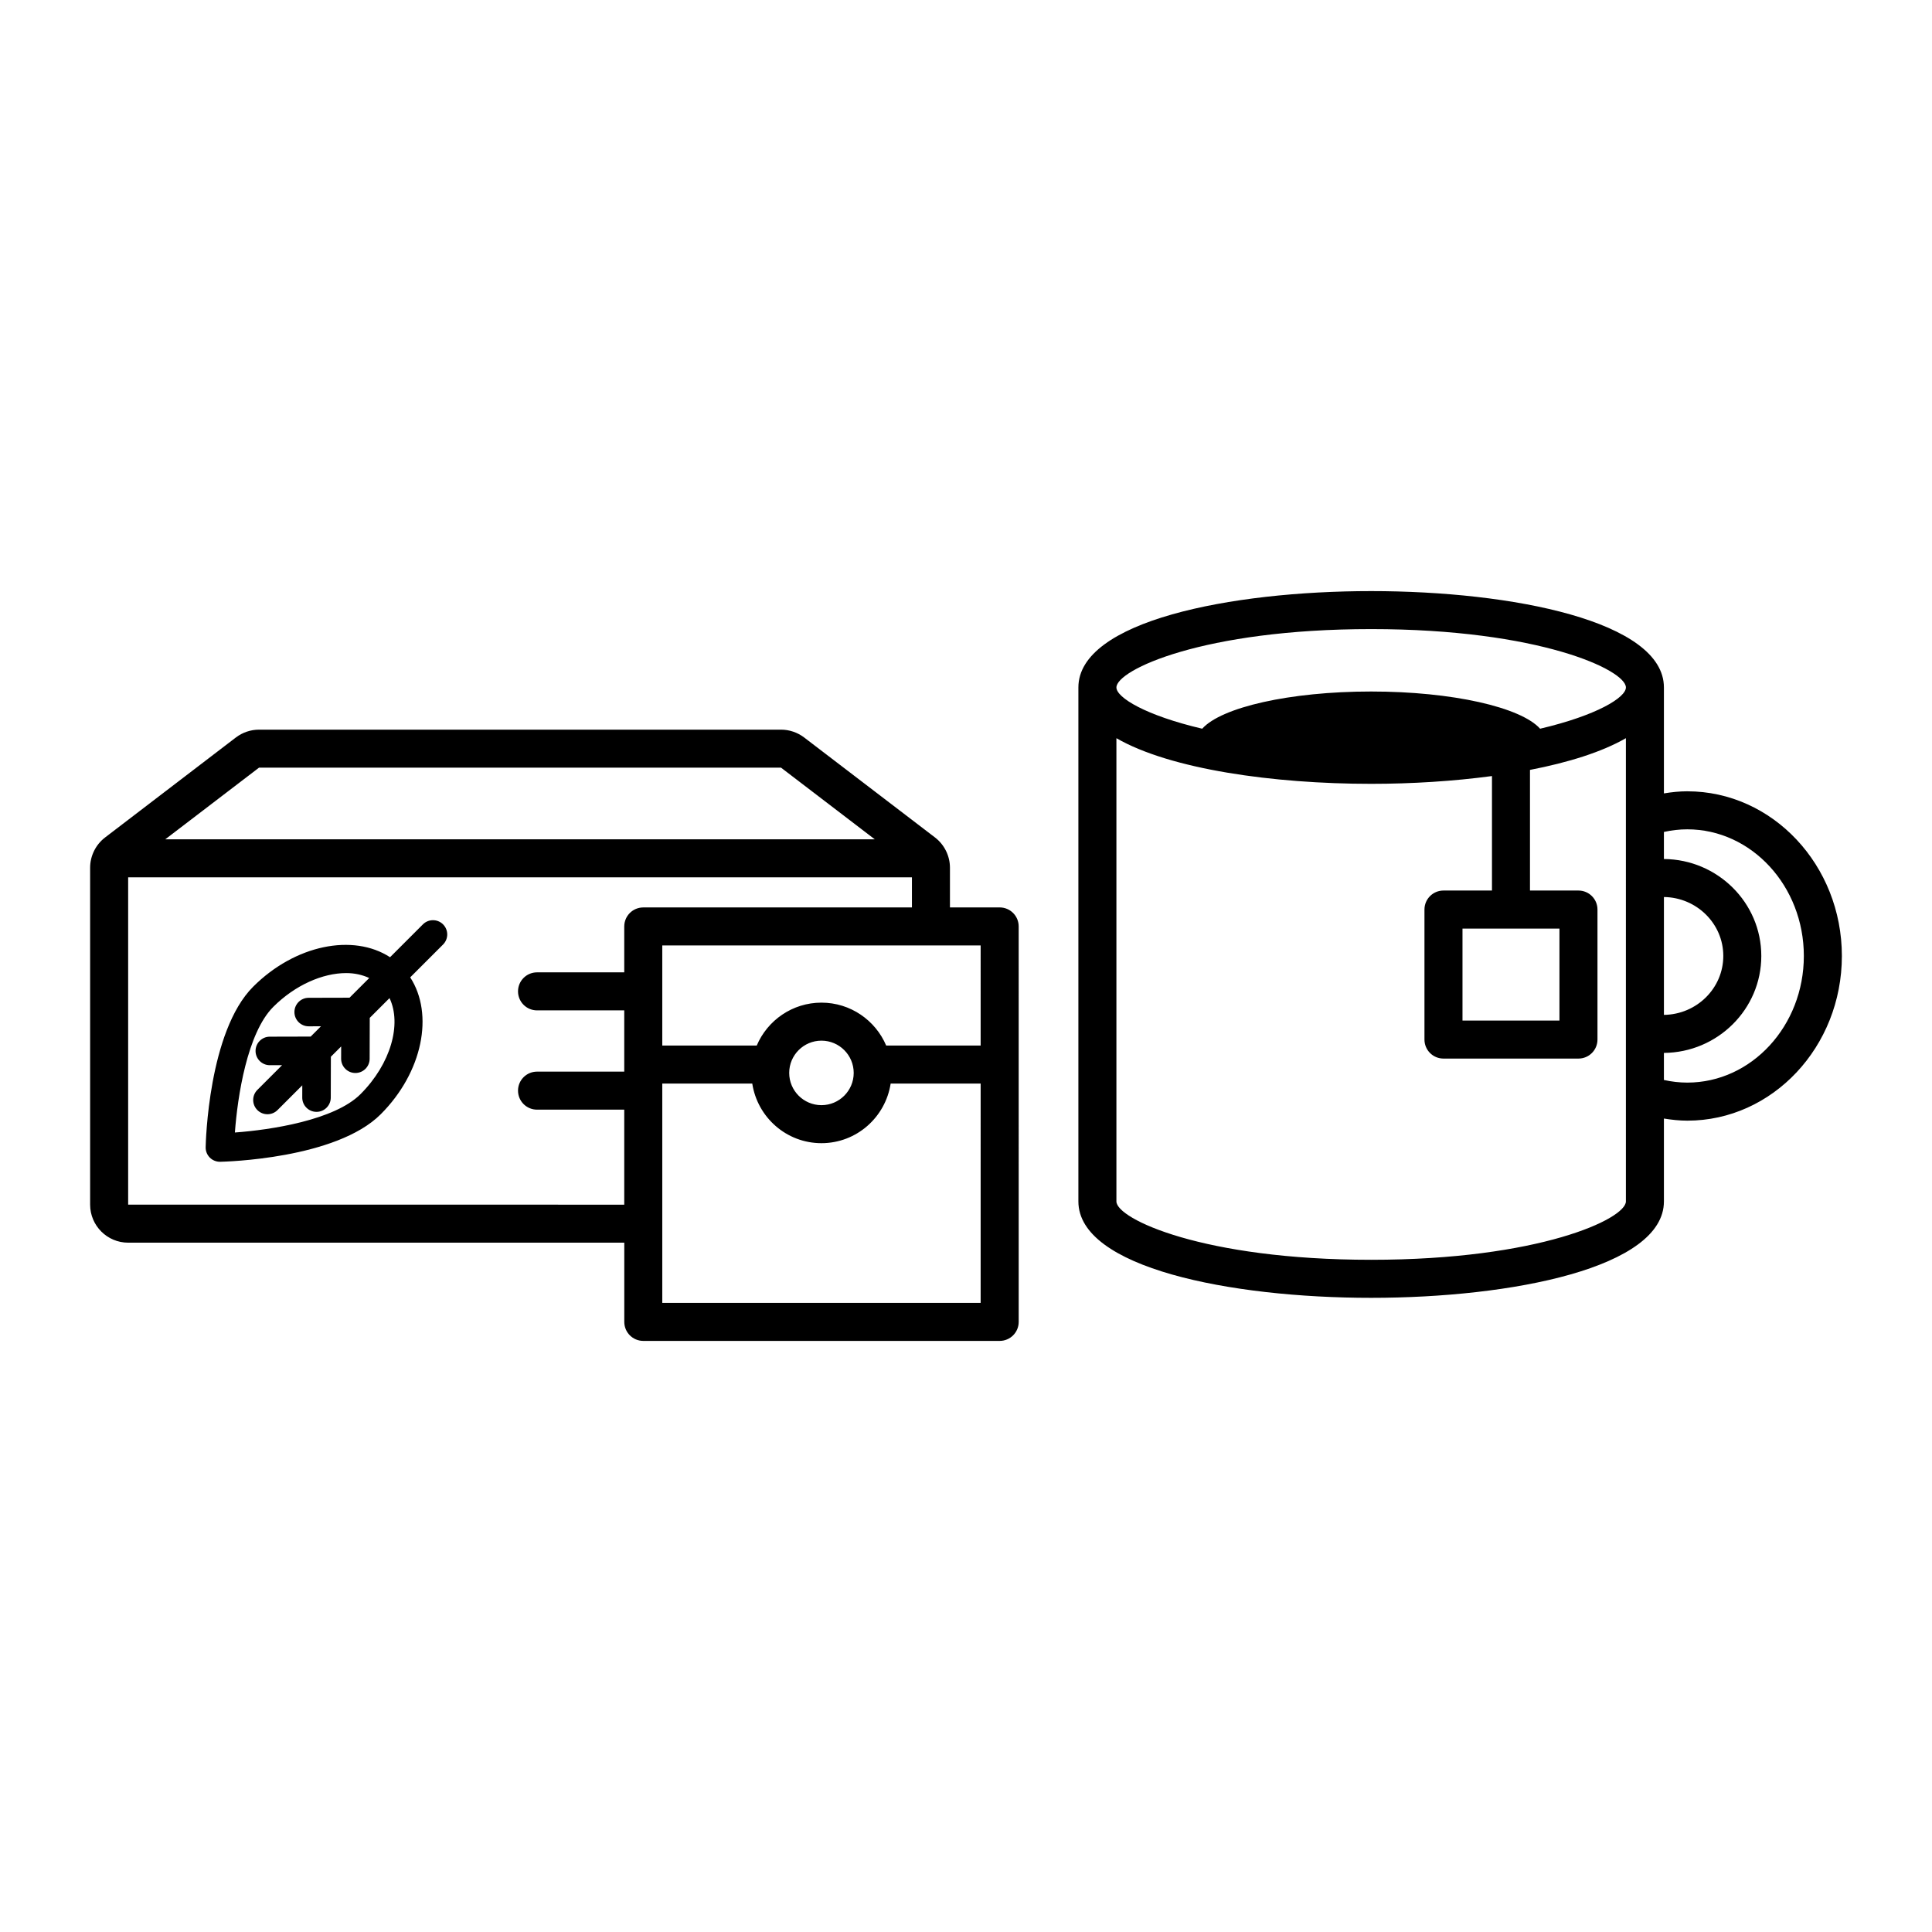
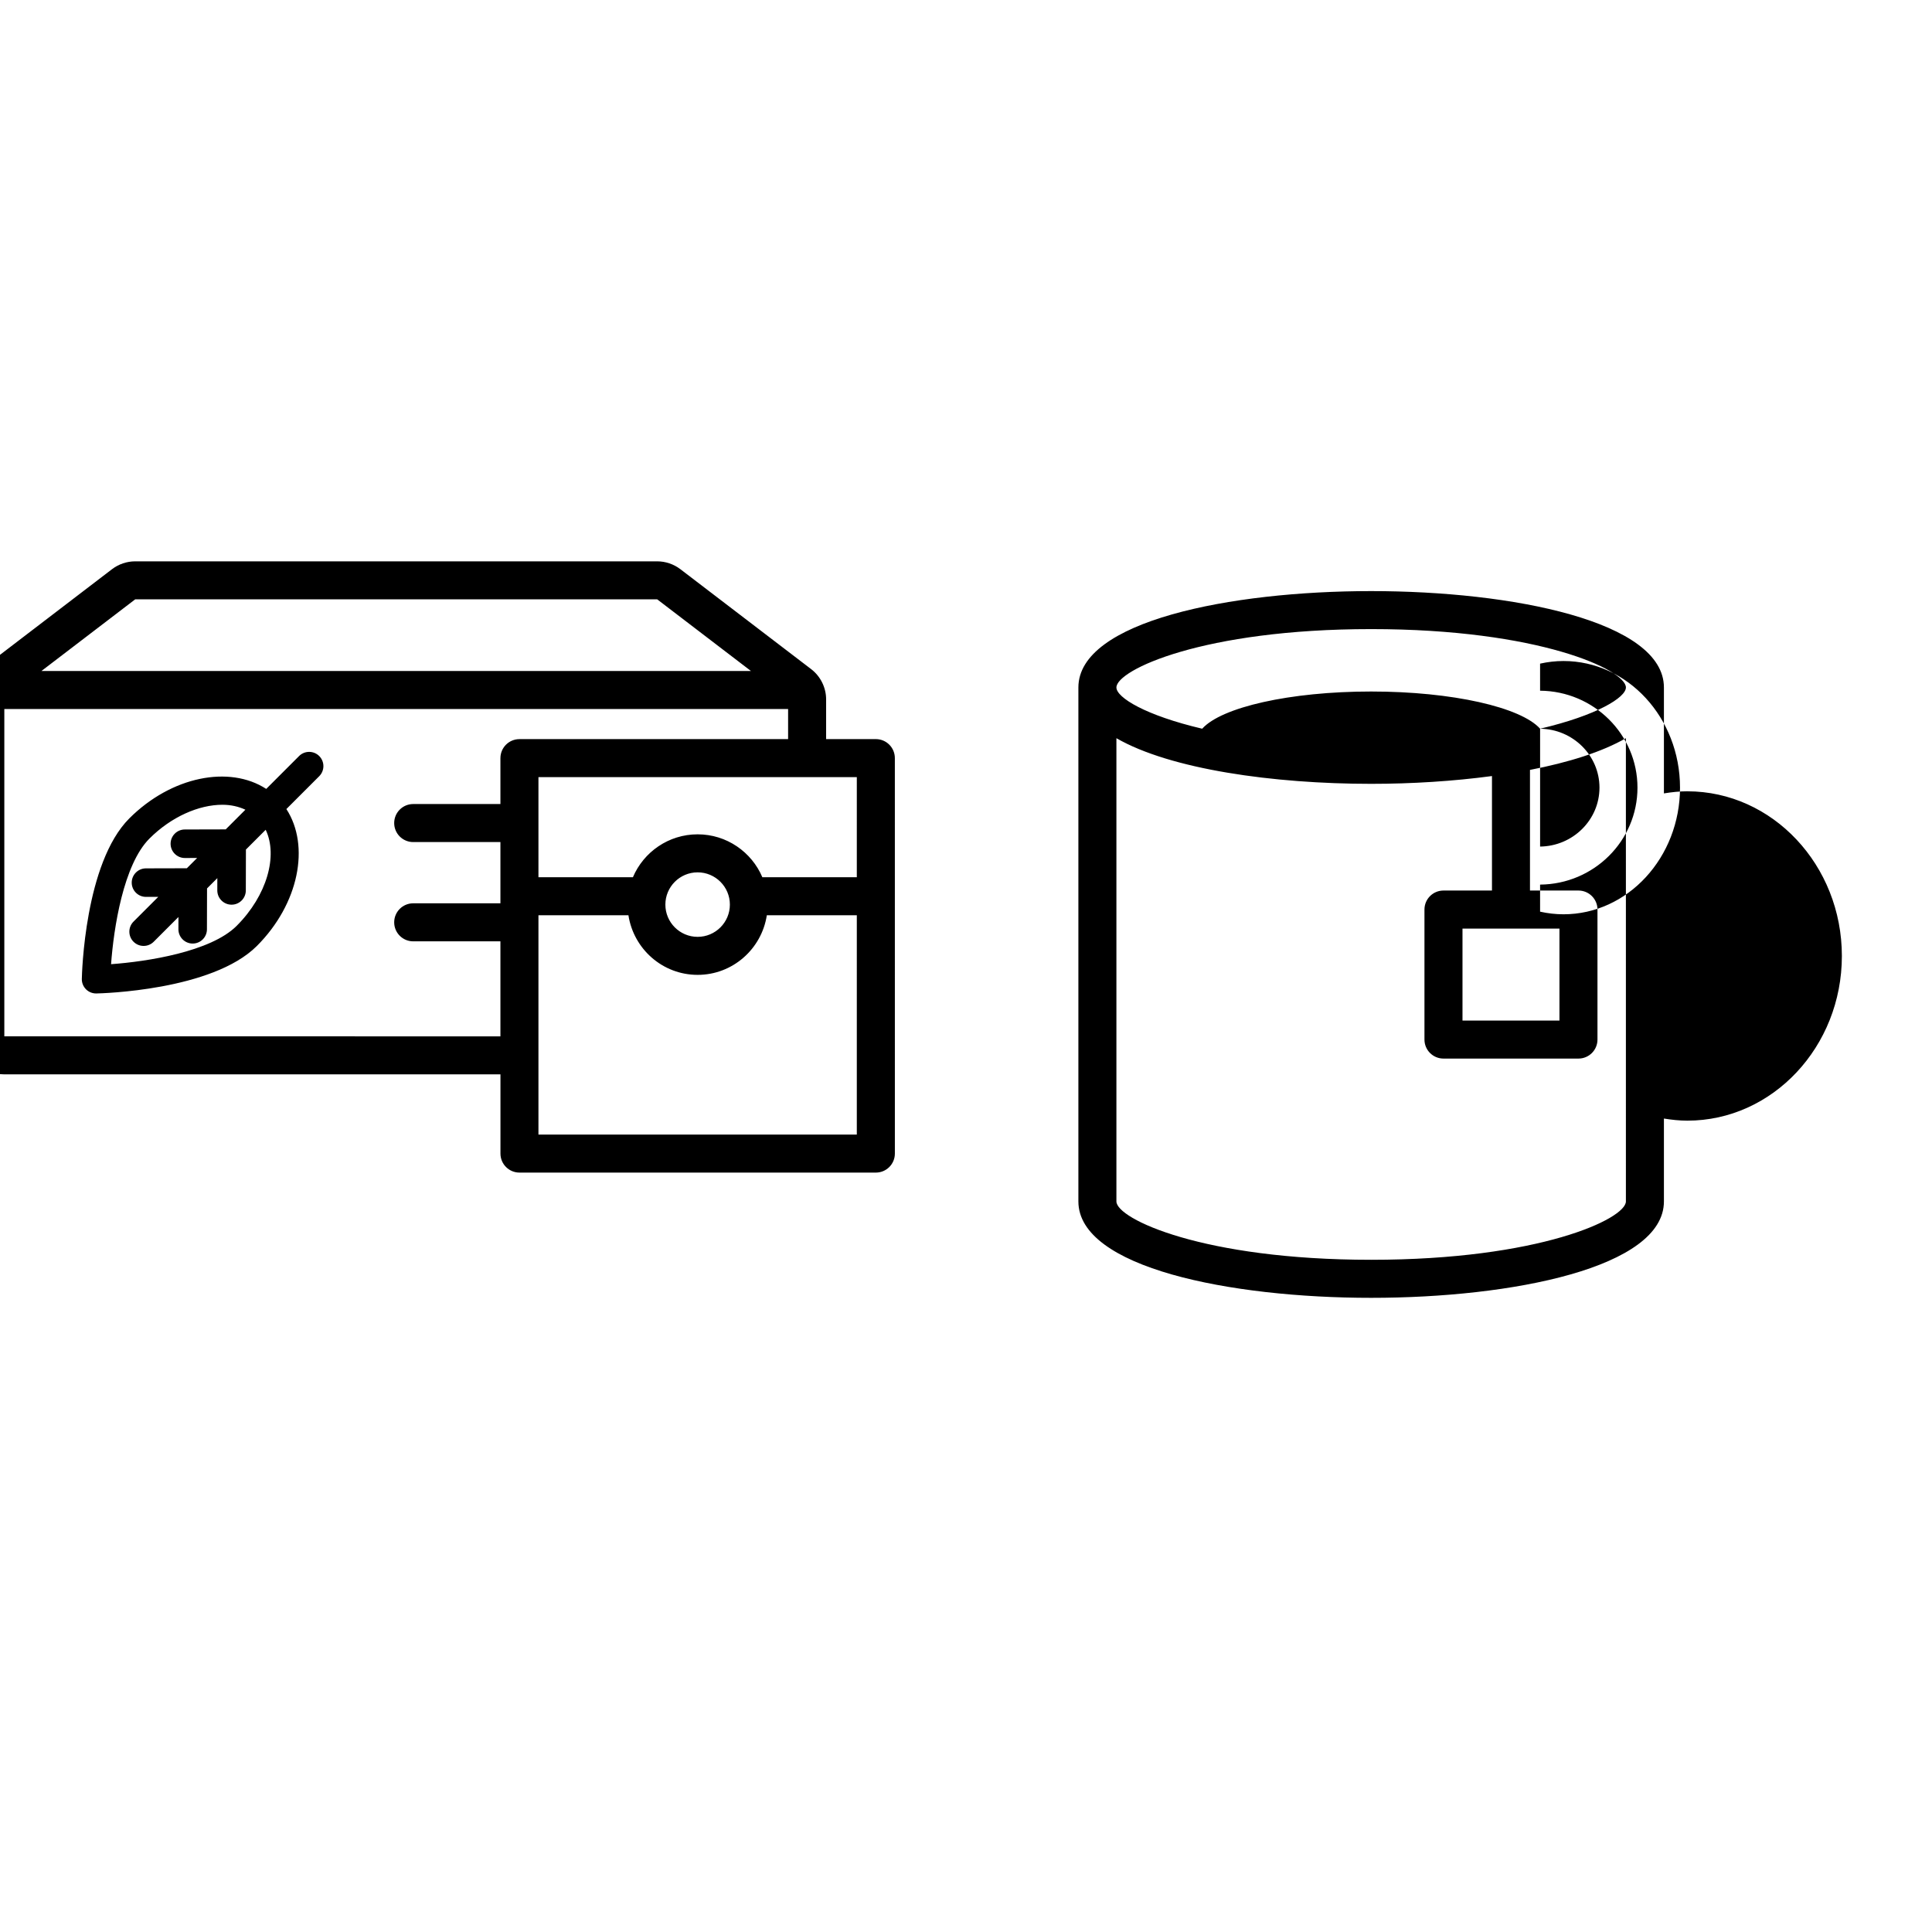
<svg xmlns="http://www.w3.org/2000/svg" fill="#000000" width="800px" height="800px" version="1.1" viewBox="144 144 512 512">
-   <path d="m591.15 353.7c-2.098 0-4.156 0.227-6.195 0.559v-28.074c0-17.551-40.223-25.539-77.59-25.539-37.367 0-77.582 7.988-77.582 25.539v136.21c0 17.551 40.215 25.543 77.582 25.543 37.367 0 77.59-7.996 77.59-25.543v-21.969c2.035 0.328 4.098 0.559 6.195 0.559 22.586 0 40.965-19.578 40.965-43.641 0-24.066-18.375-43.641-40.965-43.641zm-16.27 108.69c0 4.625-22.973 15.469-67.512 15.469-44.539 0-67.508-10.844-67.508-15.469v-122.76c14.277 8.23 41.562 12.094 67.508 12.094 10.789 0 21.793-0.691 32.02-2.062v30.34h-12.852c-2.785 0-5.039 2.254-5.039 5.039v34.453c0 2.785 2.254 5.039 5.039 5.039h35.773c2.785 0 5.039-2.254 5.039-5.039v-34.453c0-2.785-2.254-5.039-5.039-5.039h-12.848v-31.969c10.199-1.973 19.086-4.758 25.418-8.406zm-17.609-72.305v24.379h-25.695v-24.379zm-5.129-52.969c-5.066-5.664-23.164-9.859-44.773-9.859s-39.707 4.195-44.773 9.859c-15.035-3.531-22.734-8.266-22.734-10.934 0-4.625 22.965-15.465 67.508-15.465 44.539 0 67.512 10.84 67.512 15.465 0 2.668-7.699 7.402-22.738 10.934zm32.816 44.605c8.691 0.113 15.734 7.066 15.734 15.613 0 8.555-7.043 15.504-15.734 15.621zm6.191 49.18c-2.106 0-4.176-0.246-6.195-0.695v-7.172c14.246-0.117 25.809-11.586 25.809-25.695s-11.562-25.574-25.809-25.691v-7.172c2.019-0.449 4.09-0.695 6.195-0.695 17.031 0 30.887 15.055 30.887 33.559 0.004 18.508-13.852 33.562-30.887 33.562zm-182.23-46.422h-13.172v-10.527c0-3.121-1.477-6.109-3.957-8.012l-34.688-26.508c-0.004 0-0.004 0-0.008-0.004-1.746-1.328-3.918-2.062-6.113-2.062h-138.34c-2.195 0-4.367 0.734-6.121 2.066l-34.684 26.516c-2.477 1.895-3.953 4.887-3.953 8.004v89.293c0 5.555 4.519 10.078 10.078 10.078h131.48v20.992c0 2.785 2.254 5.039 5.039 5.039h94.445c2.785 0 5.039-2.254 5.039-5.039l-0.004-104.8c0-2.785-2.254-5.039-5.035-5.039zm-196.28-37.039h138.34 0.008l24.832 18.98-188.02 0.004zm96.793 42.078v12.164h-23.113c-2.781 0-5.039 2.254-5.039 5.039s2.254 5.039 5.039 5.039h23.113v16.23h-23.113c-2.781 0-5.039 2.254-5.039 5.039s2.254 5.039 5.039 5.039h23.113v25.18l-131.47-0.004v-86.746h207.71v7.981h-71.199c-2.781 0-5.039 2.254-5.039 5.039zm94.449 99.758h-84.371v-58.117h23.848c1.375 8.922 9.035 15.793 18.336 15.793 9.301 0 16.961-6.871 18.34-15.793h23.848zm-50.734-60.945c0-4.715 3.832-8.547 8.547-8.547s8.547 3.832 8.547 8.547c0 4.715-3.836 8.547-8.547 8.547-4.715 0-8.547-3.832-8.547-8.547zm50.734-7.246h-25.031c-2.832-6.68-9.453-11.375-17.156-11.375-7.699 0-14.32 4.695-17.152 11.375h-25.031v-26.527h84.371zm-147.81-32.117-8.703 8.703c-9.762-6.336-25.141-3.324-36.285 7.82-11.844 11.844-12.559 41.289-12.582 42.539-0.02 1.027 0.379 2.016 1.105 2.746 0.707 0.707 1.672 1.105 2.672 1.105h0.074c1.25-0.023 30.695-0.742 42.539-12.586 11.145-11.145 14.152-26.523 7.82-36.285l8.703-8.703c1.477-1.477 1.477-3.867 0-5.344-1.477-1.473-3.867-1.473-5.344 0.004zm-16.527 44.988c-6.898 6.898-23.785 9.477-33.293 10.168 0.688-9.5 3.258-26.375 10.168-33.289 5.805-5.805 13.125-8.961 19.324-8.961 2.234 0 4.289 0.465 6.106 1.309l-5.215 5.215-10.84 0.027c-2.086 0.004-3.773 1.703-3.769 3.789 0.004 2.082 1.695 3.769 3.777 3.769h0.012l3.246-0.008-2.727 2.727-10.84 0.027c-2.086 0.004-3.773 1.703-3.769 3.789 0.004 2.082 1.695 3.769 3.777 3.769h0.012l3.246-0.008-6.555 6.555c-1.477 1.477-1.477 3.867 0 5.344 0.738 0.738 1.703 1.105 2.672 1.105 0.965 0 1.934-0.367 2.672-1.105l6.559-6.559-0.008 3.246c-0.004 2.086 1.684 3.785 3.769 3.789h0.012c2.082 0 3.773-1.688 3.777-3.769l0.027-10.84 2.727-2.727-0.008 3.246c-0.004 2.086 1.684 3.785 3.769 3.789h0.012c2.082 0 3.773-1.688 3.777-3.769l0.027-10.84 5.238-5.238c3.281 6.875 0.363 17.402-7.684 25.449z" />
+   <path d="m591.15 353.7c-2.098 0-4.156 0.227-6.195 0.559v-28.074c0-17.551-40.223-25.539-77.59-25.539-37.367 0-77.582 7.988-77.582 25.539v136.21c0 17.551 40.215 25.543 77.582 25.543 37.367 0 77.59-7.996 77.59-25.543v-21.969c2.035 0.328 4.098 0.559 6.195 0.559 22.586 0 40.965-19.578 40.965-43.641 0-24.066-18.375-43.641-40.965-43.641zm-16.27 108.69c0 4.625-22.973 15.469-67.512 15.469-44.539 0-67.508-10.844-67.508-15.469v-122.76c14.277 8.23 41.562 12.094 67.508 12.094 10.789 0 21.793-0.691 32.02-2.062v30.34h-12.852c-2.785 0-5.039 2.254-5.039 5.039v34.453c0 2.785 2.254 5.039 5.039 5.039h35.773c2.785 0 5.039-2.254 5.039-5.039v-34.453c0-2.785-2.254-5.039-5.039-5.039h-12.848v-31.969c10.199-1.973 19.086-4.758 25.418-8.406zm-17.609-72.305v24.379h-25.695v-24.379zm-5.129-52.969c-5.066-5.664-23.164-9.859-44.773-9.859s-39.707 4.195-44.773 9.859c-15.035-3.531-22.734-8.266-22.734-10.934 0-4.625 22.965-15.465 67.508-15.465 44.539 0 67.512 10.84 67.512 15.465 0 2.668-7.699 7.402-22.738 10.934zc8.691 0.113 15.734 7.066 15.734 15.613 0 8.555-7.043 15.504-15.734 15.621zm6.191 49.18c-2.106 0-4.176-0.246-6.195-0.695v-7.172c14.246-0.117 25.809-11.586 25.809-25.695s-11.562-25.574-25.809-25.691v-7.172c2.019-0.449 4.09-0.695 6.195-0.695 17.031 0 30.887 15.055 30.887 33.559 0.004 18.508-13.852 33.562-30.887 33.562zm-182.23-46.422h-13.172v-10.527c0-3.121-1.477-6.109-3.957-8.012l-34.688-26.508c-0.004 0-0.004 0-0.008-0.004-1.746-1.328-3.918-2.062-6.113-2.062h-138.34c-2.195 0-4.367 0.734-6.121 2.066l-34.684 26.516c-2.477 1.895-3.953 4.887-3.953 8.004v89.293c0 5.555 4.519 10.078 10.078 10.078h131.48v20.992c0 2.785 2.254 5.039 5.039 5.039h94.445c2.785 0 5.039-2.254 5.039-5.039l-0.004-104.8c0-2.785-2.254-5.039-5.035-5.039zm-196.28-37.039h138.34 0.008l24.832 18.98-188.02 0.004zm96.793 42.078v12.164h-23.113c-2.781 0-5.039 2.254-5.039 5.039s2.254 5.039 5.039 5.039h23.113v16.23h-23.113c-2.781 0-5.039 2.254-5.039 5.039s2.254 5.039 5.039 5.039h23.113v25.18l-131.47-0.004v-86.746h207.71v7.981h-71.199c-2.781 0-5.039 2.254-5.039 5.039zm94.449 99.758h-84.371v-58.117h23.848c1.375 8.922 9.035 15.793 18.336 15.793 9.301 0 16.961-6.871 18.34-15.793h23.848zm-50.734-60.945c0-4.715 3.832-8.547 8.547-8.547s8.547 3.832 8.547 8.547c0 4.715-3.836 8.547-8.547 8.547-4.715 0-8.547-3.832-8.547-8.547zm50.734-7.246h-25.031c-2.832-6.68-9.453-11.375-17.156-11.375-7.699 0-14.32 4.695-17.152 11.375h-25.031v-26.527h84.371zm-147.81-32.117-8.703 8.703c-9.762-6.336-25.141-3.324-36.285 7.82-11.844 11.844-12.559 41.289-12.582 42.539-0.02 1.027 0.379 2.016 1.105 2.746 0.707 0.707 1.672 1.105 2.672 1.105h0.074c1.25-0.023 30.695-0.742 42.539-12.586 11.145-11.145 14.152-26.523 7.82-36.285l8.703-8.703c1.477-1.477 1.477-3.867 0-5.344-1.477-1.473-3.867-1.473-5.344 0.004zm-16.527 44.988c-6.898 6.898-23.785 9.477-33.293 10.168 0.688-9.5 3.258-26.375 10.168-33.289 5.805-5.805 13.125-8.961 19.324-8.961 2.234 0 4.289 0.465 6.106 1.309l-5.215 5.215-10.84 0.027c-2.086 0.004-3.773 1.703-3.769 3.789 0.004 2.082 1.695 3.769 3.777 3.769h0.012l3.246-0.008-2.727 2.727-10.84 0.027c-2.086 0.004-3.773 1.703-3.769 3.789 0.004 2.082 1.695 3.769 3.777 3.769h0.012l3.246-0.008-6.555 6.555c-1.477 1.477-1.477 3.867 0 5.344 0.738 0.738 1.703 1.105 2.672 1.105 0.965 0 1.934-0.367 2.672-1.105l6.559-6.559-0.008 3.246c-0.004 2.086 1.684 3.785 3.769 3.789h0.012c2.082 0 3.773-1.688 3.777-3.769l0.027-10.84 2.727-2.727-0.008 3.246c-0.004 2.086 1.684 3.785 3.769 3.789h0.012c2.082 0 3.773-1.688 3.777-3.769l0.027-10.84 5.238-5.238c3.281 6.875 0.363 17.402-7.684 25.449z" />
</svg>